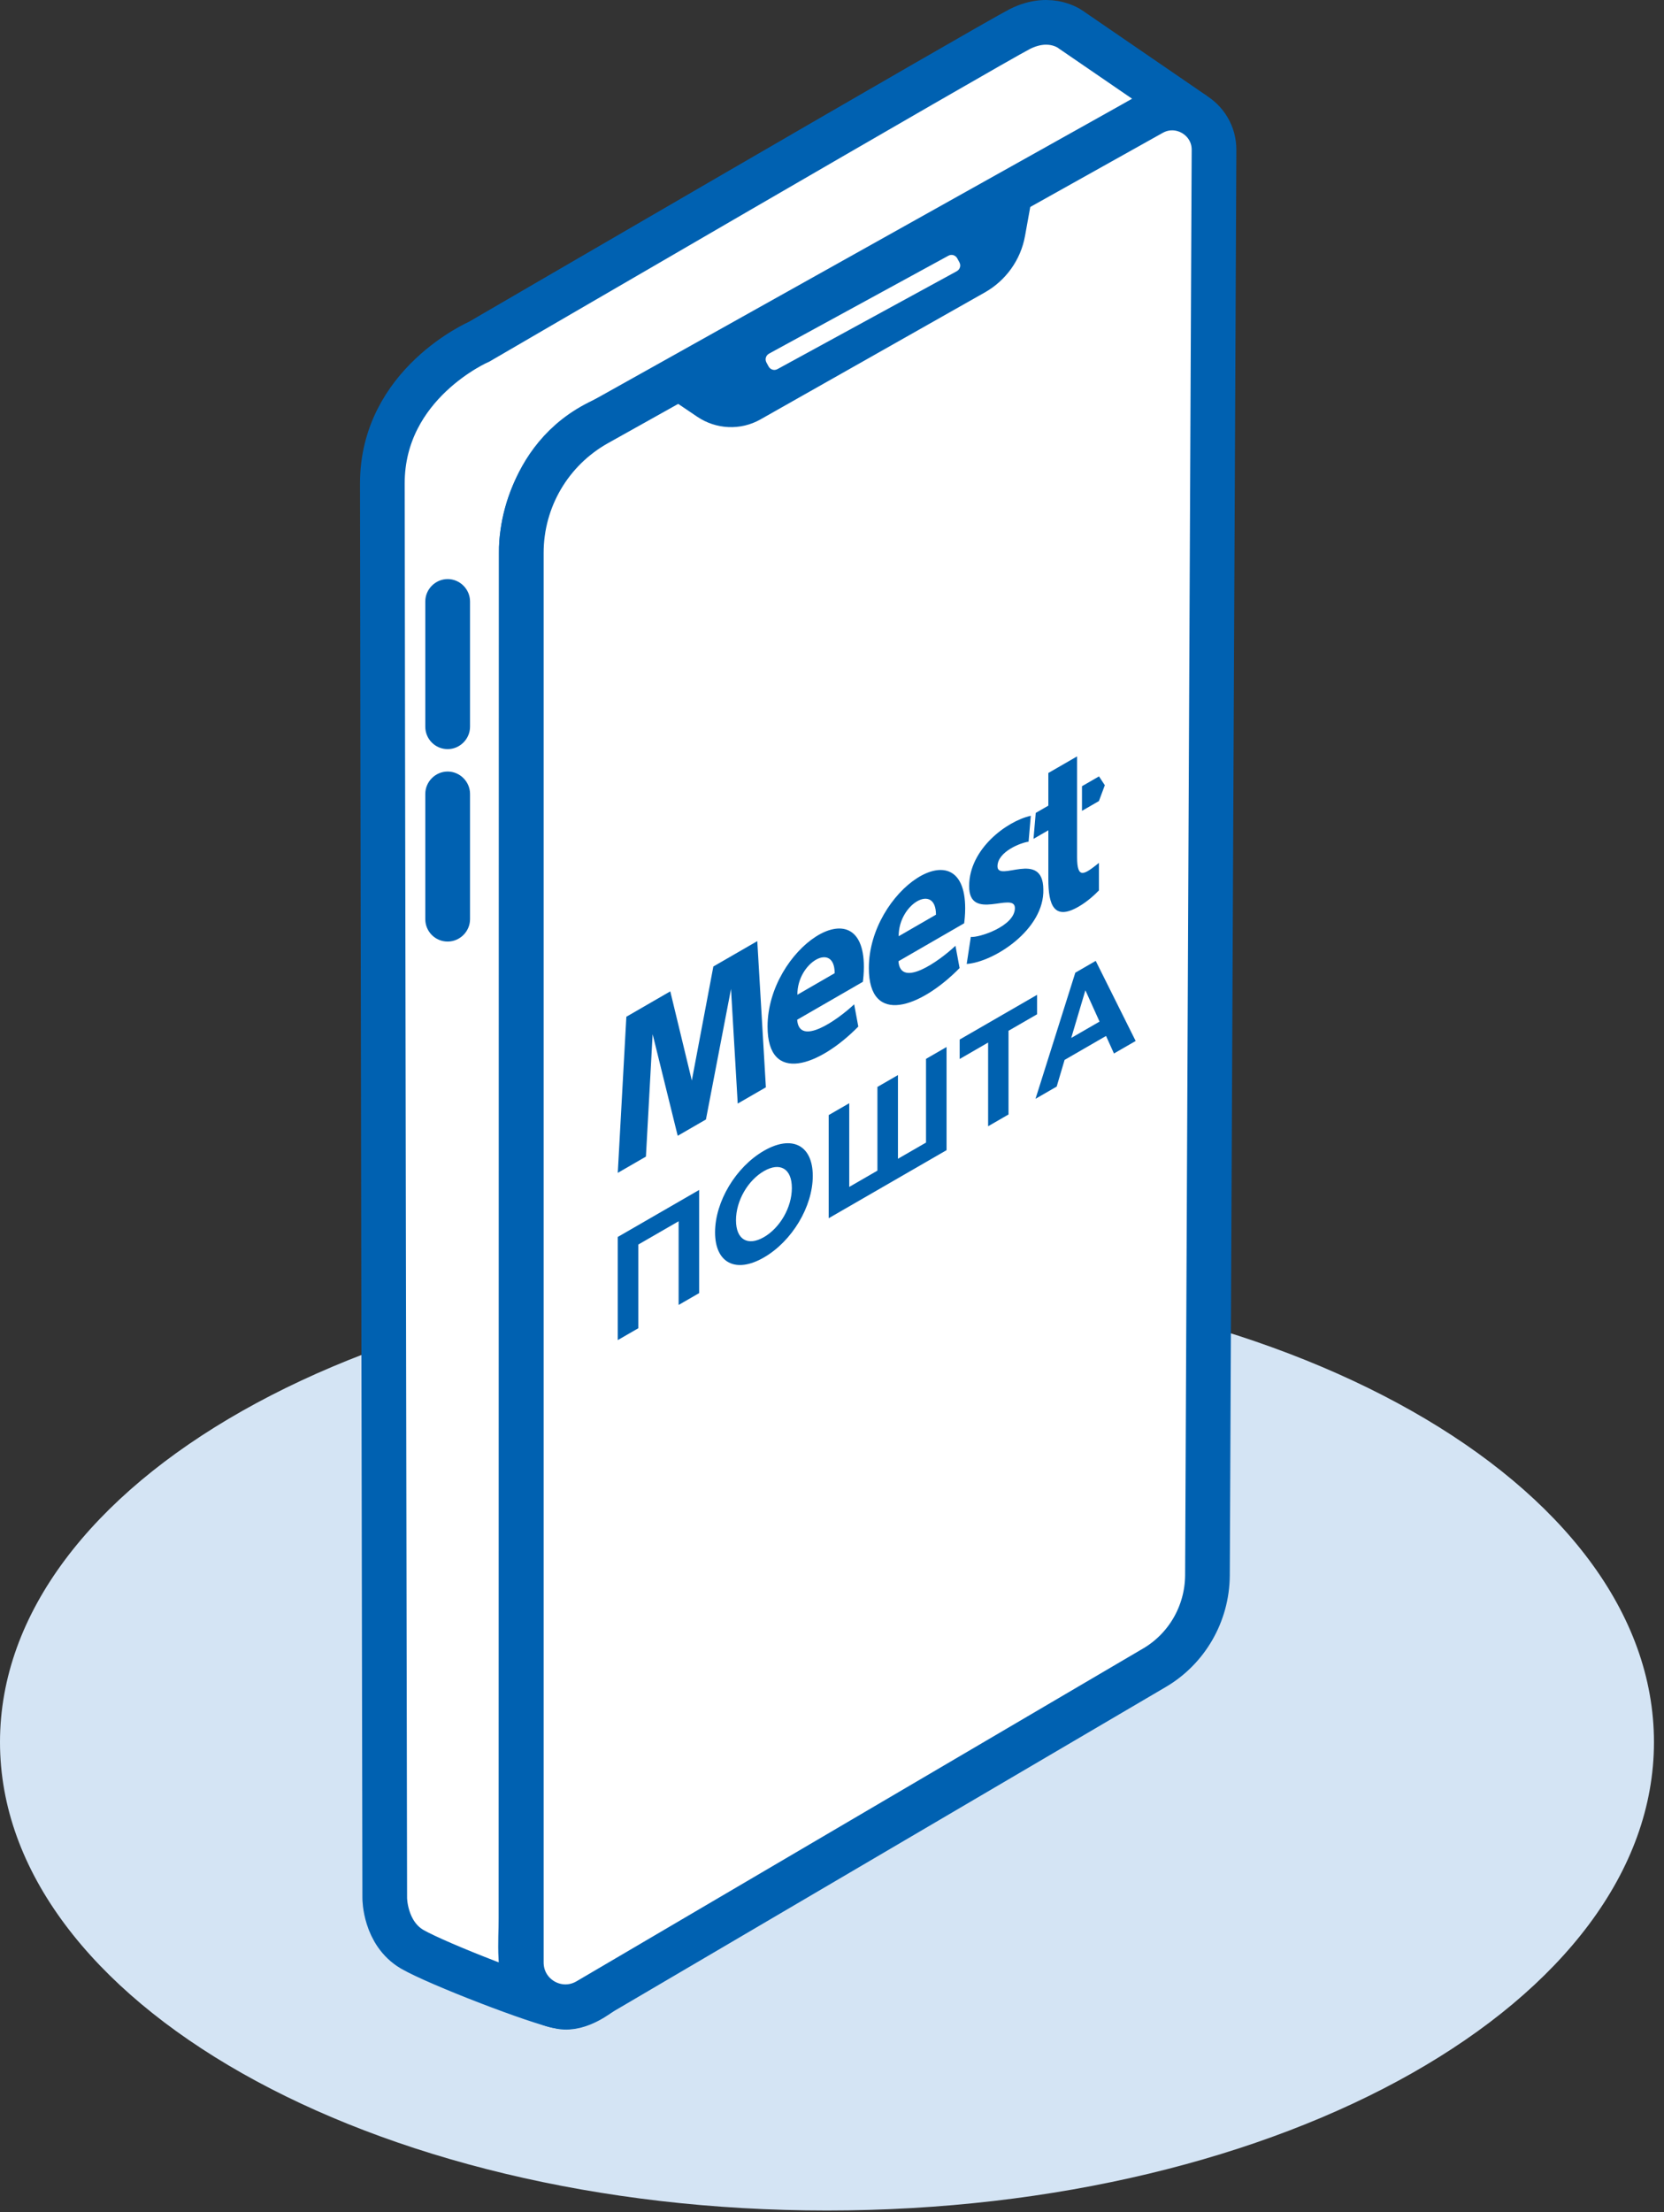
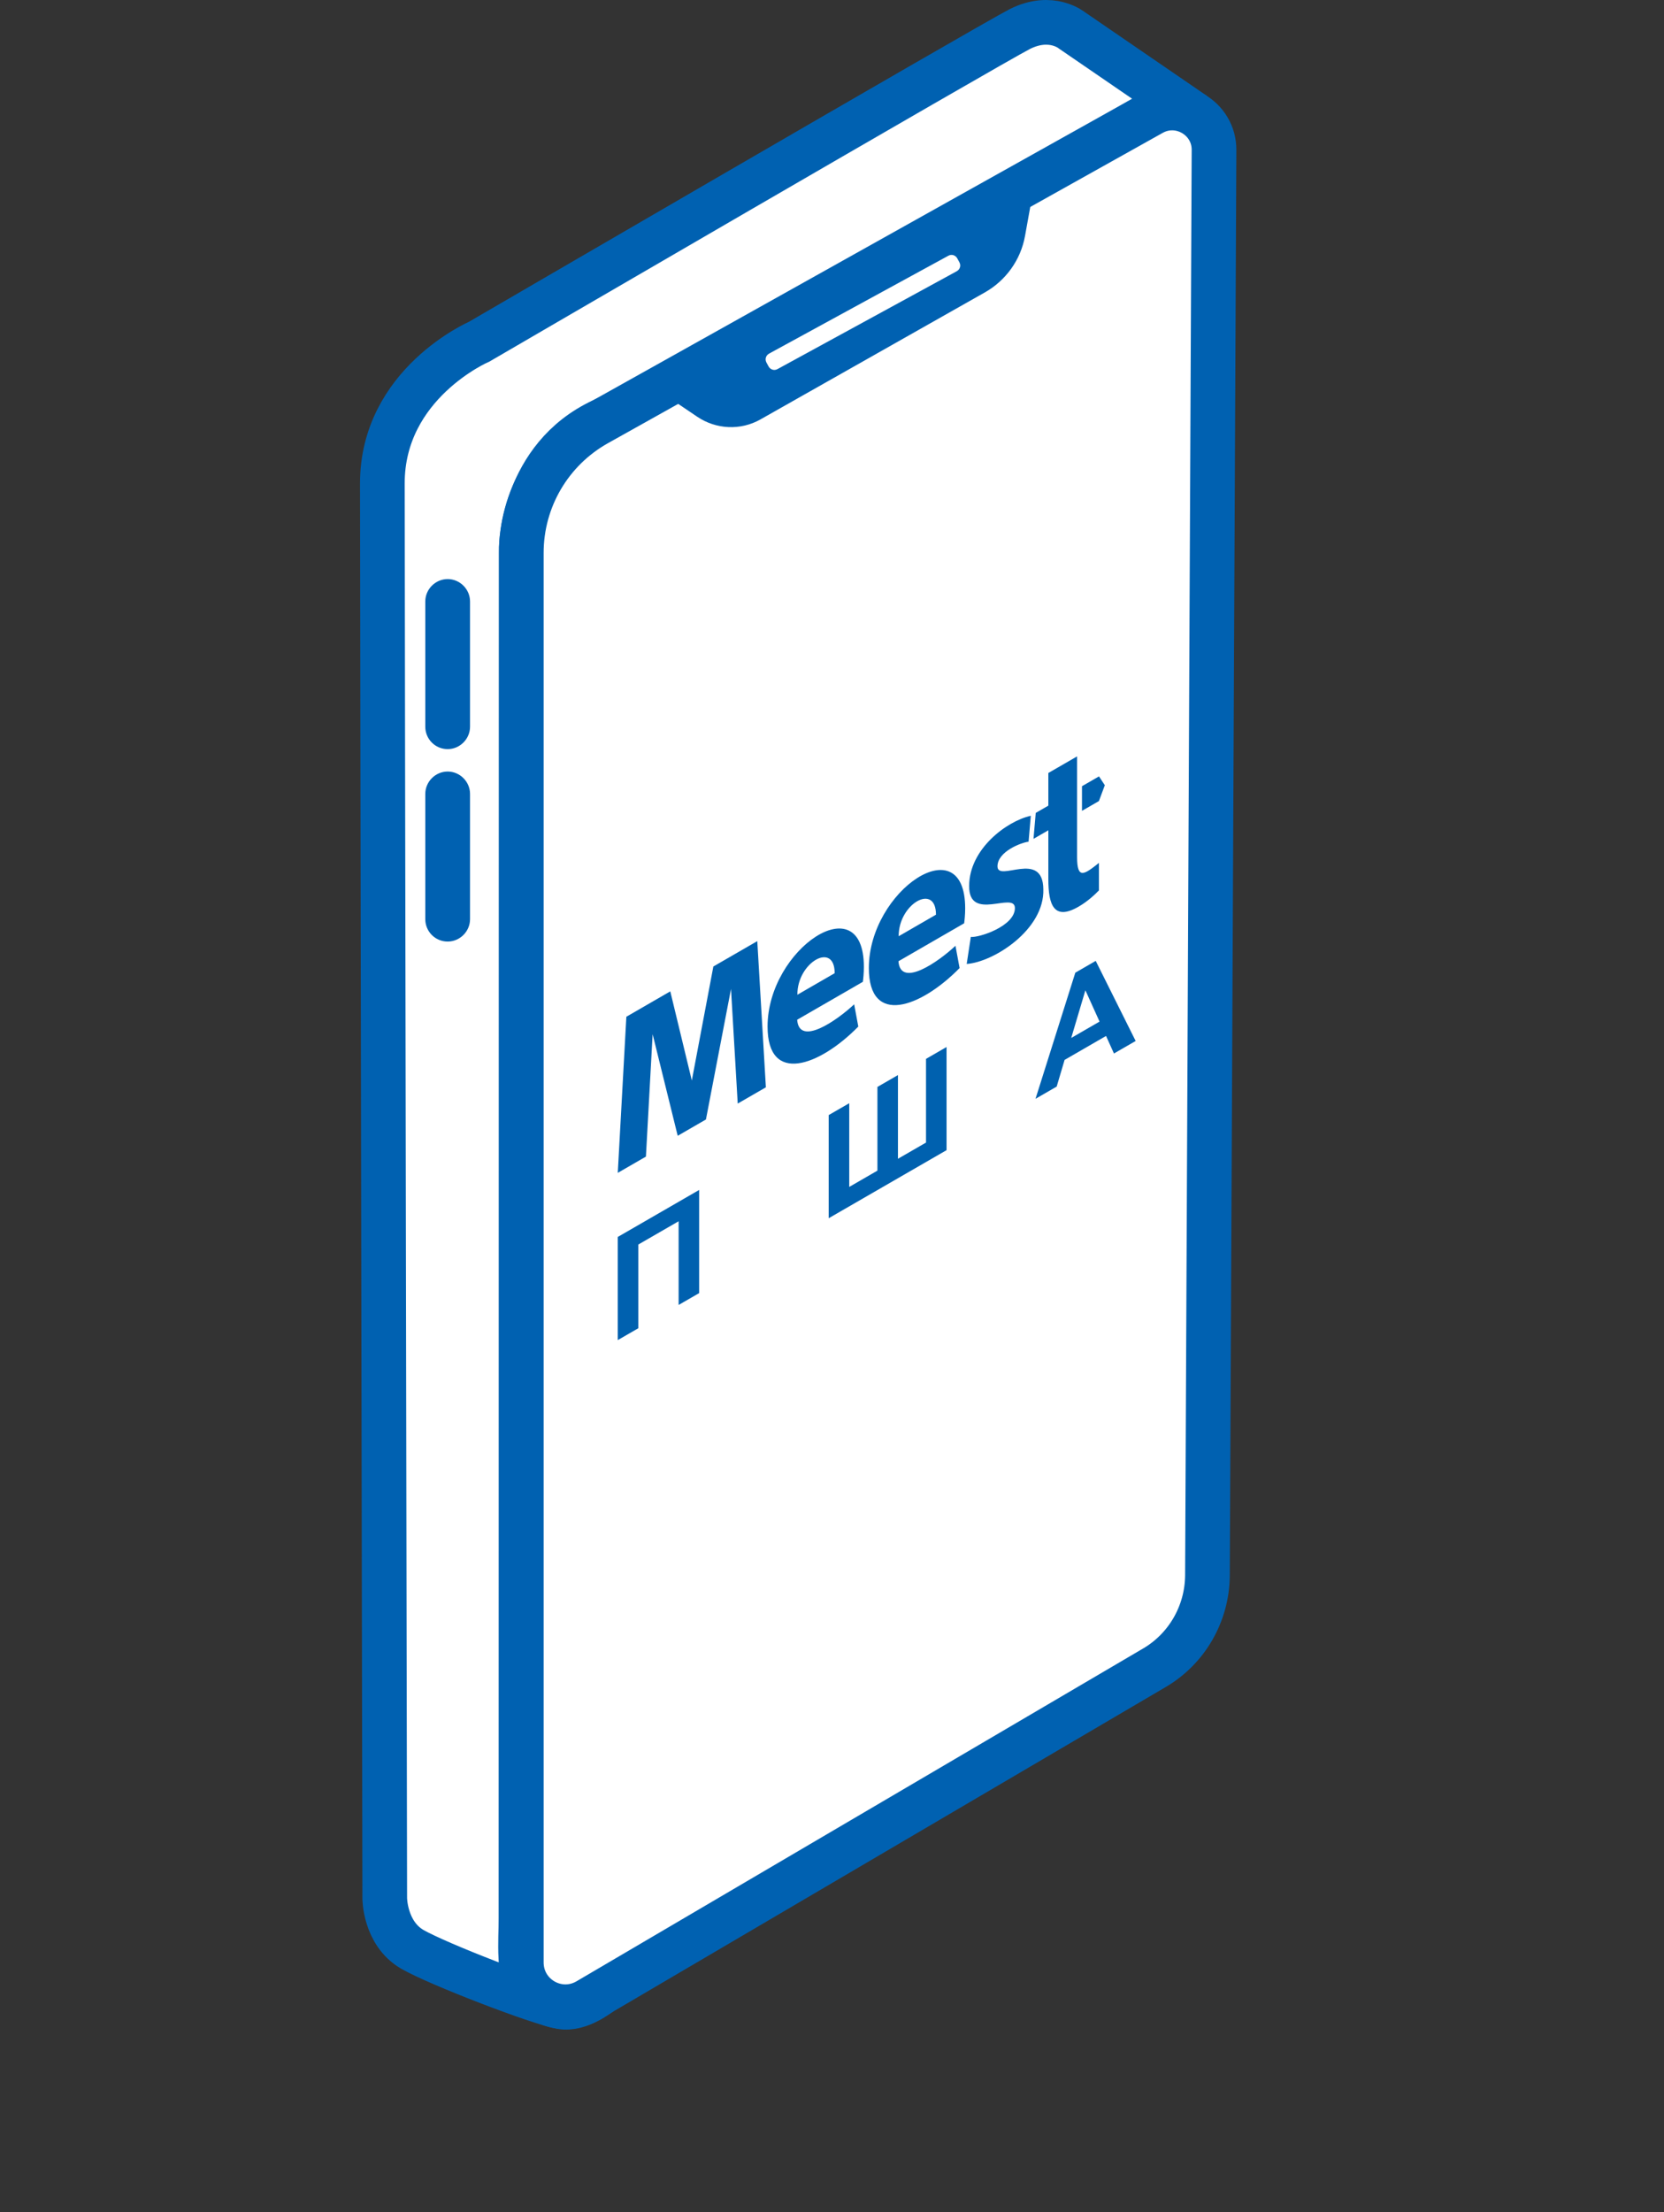
<svg xmlns="http://www.w3.org/2000/svg" width="149" height="198" viewBox="0 0 149 198" fill="none">
  <rect x="0" y="0" width="149" height="198" fill="#333333" stroke="none" />
-   <path d="M74.05 197.857C114.947 197.857 148.101 179.087 148.101 155.934C148.101 132.781 114.947 114.011 74.05 114.011C33.154 114.011 0 132.781 0 155.934C0 179.087 33.154 197.857 74.05 197.857Z" fill="#D4E4F4" />
  <path d="M106.946 10.233L95.998 2.73C95.998 2.73 94.156 1.181 91.325 2.596C88.521 4.038 42.916 30.579 42.916 30.579C42.916 30.579 34.237 34.318 34.237 43.263C34.237 52.207 34.451 169.908 34.451 169.908C34.451 169.908 34.451 173.032 36.908 174.474C39.23 175.809 48.176 179.254 50.258 179.627C51.887 179.921 53.756 178.399 53.756 178.399C53.756 178.399 50.045 180.642 47.588 178.212C46.306 176.93 46.654 173.673 46.654 171.697L46.68 48.95C46.68 48.95 46.814 40.967 53.916 37.655C61.019 34.344 103.127 10.152 103.127 10.152C103.127 10.152 105.05 9.005 106.946 10.233Z" fill="white" stroke="#0061B1" stroke-width="4" stroke-miterlimit="10" />
  <path d="M46.679 175.65V49.485C46.679 44.679 49.269 40.273 53.461 37.923L103.126 10.154C105.636 8.739 108.734 10.581 108.707 13.438L108.119 141.018C108.092 144.436 106.277 147.587 103.34 149.295L52.633 179.068C49.99 180.617 46.679 178.721 46.679 175.65Z" fill="white" stroke="#0061B1" stroke-width="4" stroke-miterlimit="10" />
  <path d="M89.318 77.544C89.318 76.218 91.454 75.412 92.102 75.339L92.302 73.018C90.136 73.495 86.778 76.011 86.783 79.298C86.739 82.569 90.877 79.737 90.877 81.282C90.877 82.911 87.635 83.949 86.93 83.861L86.561 86.281C88.97 86.118 93.545 83.205 93.423 79.585C93.381 76.031 89.318 79.01 89.318 77.544ZM83.81 81.872C83.81 78.992 80.446 80.896 80.471 83.8L83.81 81.872ZM80.451 86.038C80.628 88.486 84.067 86.058 85.555 84.655L85.925 86.648C82.445 90.195 77.8 91.874 77.8 86.648C77.8 79.68 86.425 73.945 86.425 81.306C86.425 81.862 86.37 82.386 86.333 82.642L80.451 86.038ZM92.543 75.084L93.872 74.317V78.698C93.872 81 94.373 82.427 96.577 81.155C97.374 80.695 98.032 80.084 98.403 79.697V77.237C97.087 78.282 96.446 78.747 96.446 76.721V67.702L93.872 69.189V72.111L92.744 72.762L92.543 75.084ZM96.884 72.578L98.401 71.702L98.929 70.285L98.408 69.493L96.884 70.372V72.578ZM63.212 100.202L65.457 88.517L66.058 98.778L68.579 97.323L67.81 84.238L63.876 86.509L61.948 96.715L60.019 88.735L56.086 91.007L55.317 104.98L57.838 103.525L58.439 92.57L60.684 101.663L63.212 100.202Z" fill="#0061AF" />
  <path d="M74.739 87.109C74.739 84.23 71.376 86.133 71.4 89.037L74.739 87.109ZM71.381 91.275C71.557 93.723 74.996 91.296 76.485 89.893L76.855 91.886C73.374 95.433 68.73 97.112 68.73 91.885C68.73 84.918 77.354 79.183 77.354 86.544C77.354 87.1 77.299 87.624 77.263 87.88L71.381 91.275Z" fill="#0061AF" />
  <path d="M62.604 106.51V115.743L60.766 116.804V109.313L57.156 111.396V118.888L55.317 119.95V110.717L62.604 106.51Z" fill="#0061AF" />
-   <path d="M64.029 110.304C64.029 107.561 65.879 104.461 68.403 103.004C70.916 101.553 72.778 102.496 72.778 105.253C72.778 108.01 70.916 111.102 68.403 112.553C65.879 114.01 64.029 113.047 64.029 110.304ZM70.905 106.334C70.905 104.58 69.831 103.999 68.404 104.824C66.976 105.648 65.903 107.468 65.903 109.222C65.903 110.977 66.977 111.557 68.404 110.733C69.831 109.908 70.905 108.088 70.905 106.334Z" fill="#0061AF" />
  <path d="M84.758 93.715V102.948L74.204 109.041V99.808L76.043 98.747V106.239L78.567 104.781V97.289L80.406 96.228V103.719L82.919 102.269V94.777L84.758 93.715Z" fill="#0061AF" />
-   <path d="M92.865 90.785L90.306 92.262V99.754L88.479 100.809V93.317L85.932 94.788V93.047L92.865 89.044V90.785Z" fill="#0061AF" />
  <path d="M99.039 92.726L95.327 94.87L94.619 97.257L92.723 98.352L96.287 87.062L98.114 86.007L101.69 93.175L99.747 94.296L99.039 92.726ZM98.457 91.441L97.189 88.638L95.921 92.905L98.457 91.441Z" fill="#0061AF" />
  <path d="M60.085 34.208L63.129 36.264C64.437 37.145 66.119 37.225 67.481 36.451L87.587 25.076C89.136 24.195 90.231 22.673 90.551 20.911L91.299 16.772L60.085 34.208Z" fill="#0061B1" stroke="#0061B1" stroke-width="2.5" stroke-miterlimit="10" />
  <path d="M68.818 32.797L68.631 32.45C68.471 32.156 68.578 31.809 68.871 31.648L84.919 22.89C85.213 22.73 85.56 22.837 85.72 23.131L85.907 23.477C86.067 23.771 85.961 24.118 85.667 24.279L69.619 33.037C69.326 33.197 68.979 33.09 68.818 32.797Z" fill="white" />
  <path d="M38.082 65.049V53.834C38.082 52.739 38.99 51.832 40.085 51.832C41.18 51.832 42.088 52.739 42.088 53.834V65.049C42.088 66.144 41.18 67.052 40.085 67.052C38.964 67.052 38.082 66.144 38.082 65.049Z" fill="#0061B1" />
  <path d="M38.082 82.275V71.06C38.082 69.966 38.99 69.058 40.085 69.058C41.18 69.058 42.088 69.966 42.088 71.06V82.275C42.088 83.37 41.18 84.277 40.085 84.277C38.964 84.277 38.082 83.37 38.082 82.275Z" fill="#0061B1" />
</svg>